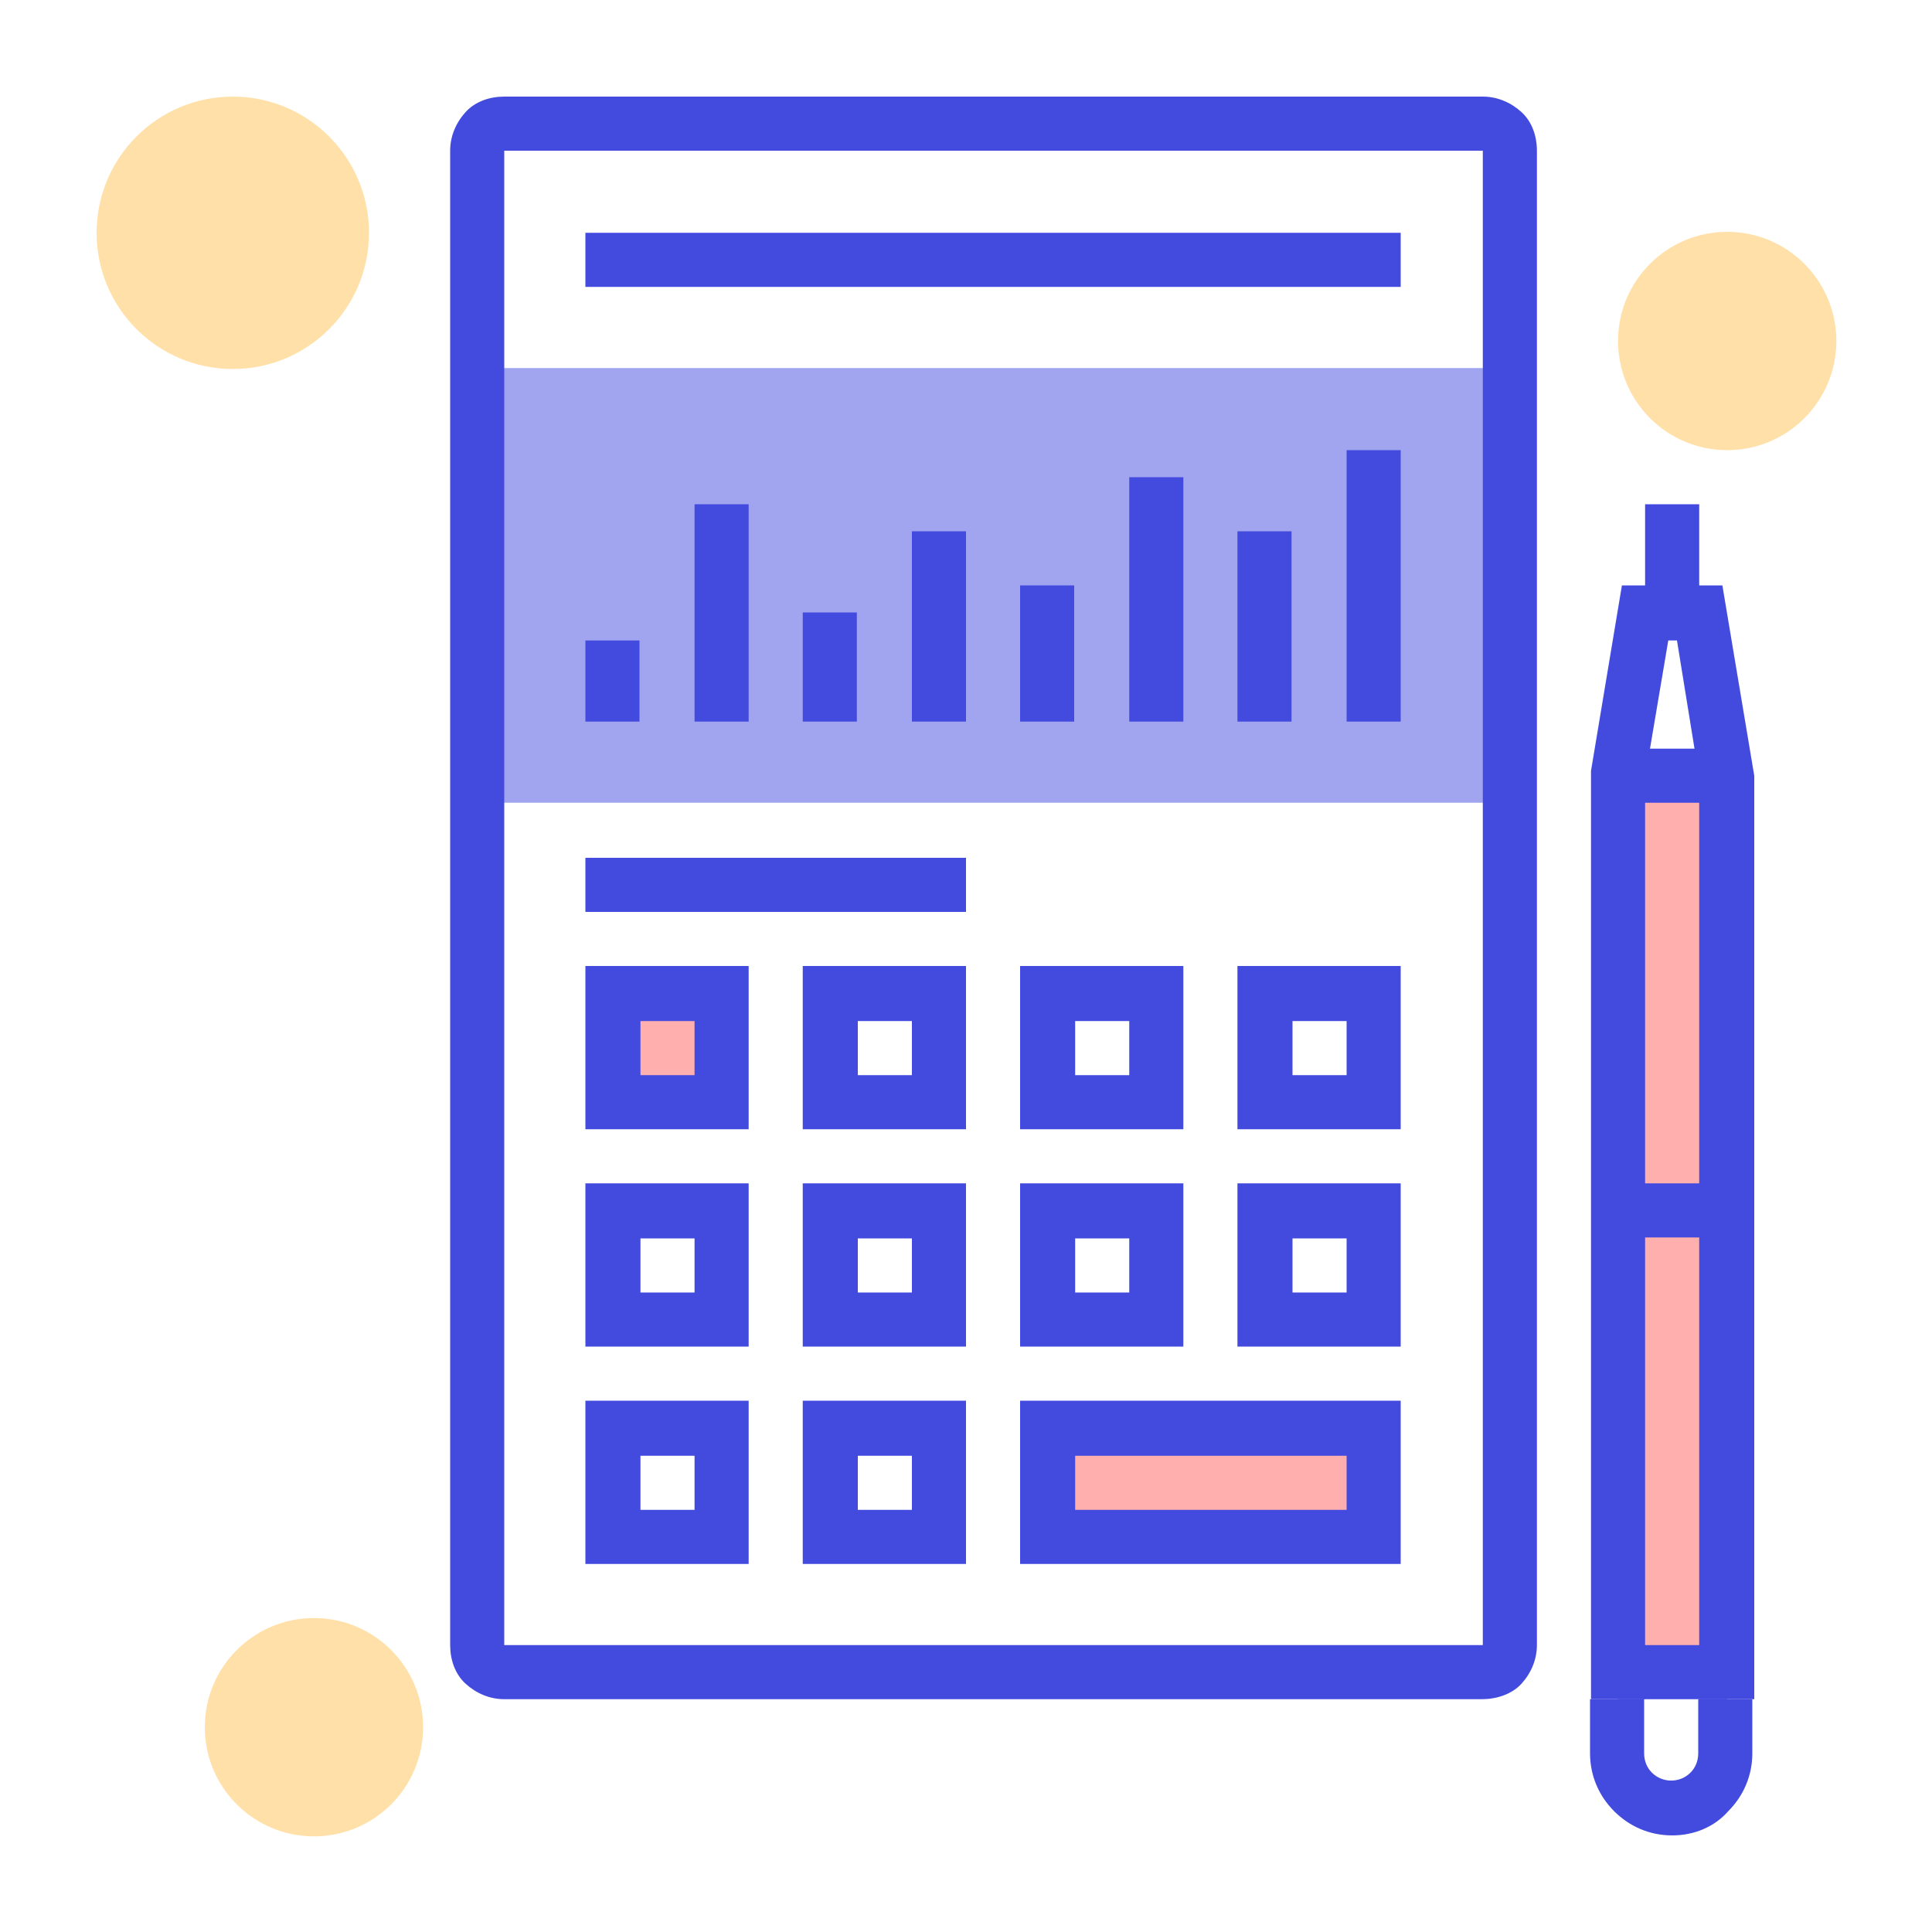
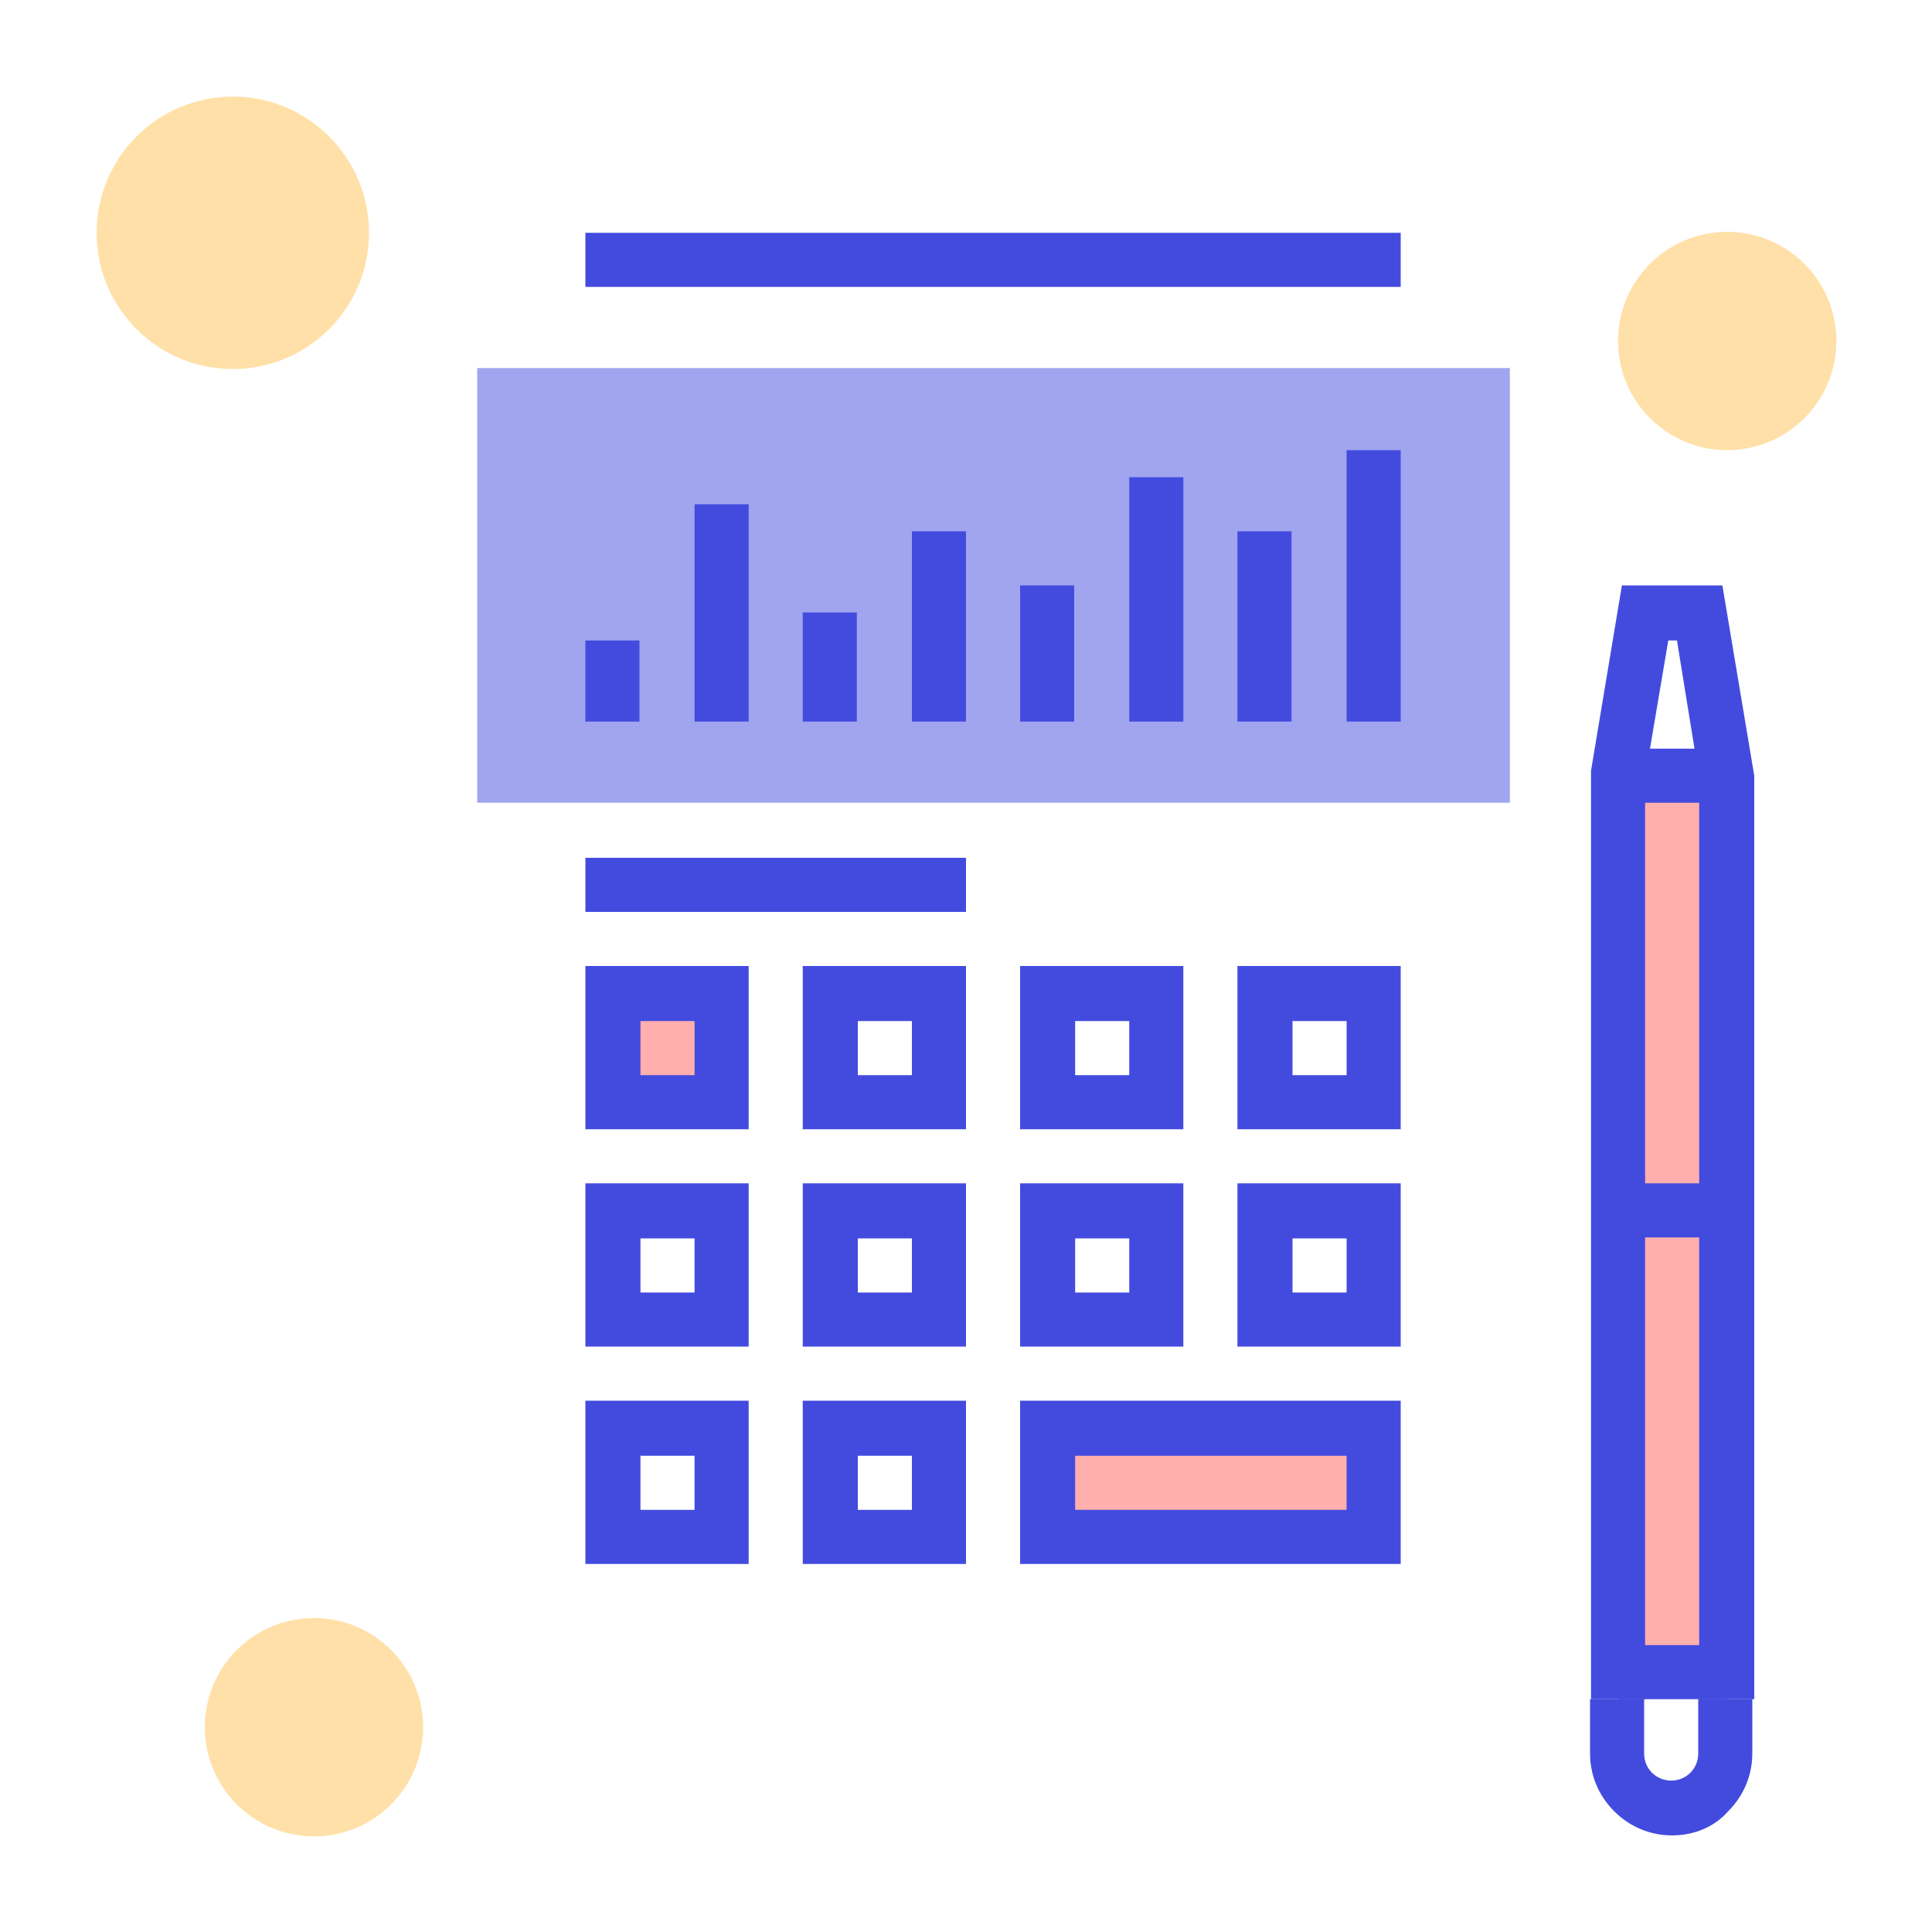
<svg xmlns="http://www.w3.org/2000/svg" xmlns:xlink="http://www.w3.org/1999/xlink" version="1.1" id="圖層_1" x="0px" y="0px" viewBox="0 0 200 200" style="enable-background:new 0 0 200 200;" xml:space="preserve">
  <style type="text/css">
	.st0{opacity:0.5;}
	.st1{fill:#FFC252;}
	.st2{fill:#FF5F5C;}
	.st3{fill:url(#SVGID_1_);}
	.st4{fill:url(#SVGID_2_);}
	.st5{fill:url(#SVGID_3_);}
	.st6{fill:url(#SVGID_4_);}
	.st7{fill:url(#SVGID_5_);}
	.st8{fill:url(#SVGID_6_);}
	.st9{clip-path:url(#SVGID_8_);fill:#434BDF;}
	.st10{fill:url(#SVGID_9_);}
	.st11{fill:url(#SVGID_10_);}
	.st12{fill:url(#SVGID_11_);}
	.st13{fill:url(#SVGID_12_);}
	.st14{fill:url(#SVGID_13_);}
	.st15{fill:url(#SVGID_14_);}
	.st16{fill:url(#SVGID_15_);}
	.st17{fill:url(#SVGID_16_);}
	.st18{fill:url(#SVGID_17_);}
	.st19{fill:url(#SVGID_18_);}
	.st20{fill:url(#SVGID_19_);}
	.st21{fill:url(#SVGID_20_);}
	.st22{fill:url(#SVGID_21_);}
	.st23{fill:url(#SVGID_22_);}
	.st24{fill:url(#SVGID_23_);}
	.st25{fill:url(#SVGID_24_);}
	.st26{fill:url(#SVGID_25_);}
	.st27{fill:url(#SVGID_26_);}
	.st28{fill:url(#SVGID_27_);}
	.st29{fill:url(#SVGID_28_);}
	.st30{fill:url(#SVGID_29_);}
	.st31{fill:url(#SVGID_30_);}
</style>
  <g>
    <g>
      <g class="st0">
        <circle class="st1" cx="32.5" cy="178.8" r="11.3" />
      </g>
      <g class="st0">
        <circle class="st1" cx="24.1" cy="24.1" r="14.1" />
      </g>
      <g class="st0">
        <circle class="st1" cx="178.8" cy="35.3" r="11.3" />
      </g>
    </g>
    <g>
      <g class="st0">
        <rect x="167.5" y="80.3" class="st2" width="11.3" height="92.8" />
      </g>
      <g>
        <linearGradient id="SVGID_1_" gradientUnits="userSpaceOnUse" x1="167.5" y1="173.125" x2="178.75" y2="173.125">
          <stop offset="0" style="stop-color:#434BDF" />
          <stop offset="1" style="stop-color:#434BDF" />
        </linearGradient>
        <rect x="167.5" y="170.3" class="st3" width="11.3" height="5.6" />
      </g>
      <g>
        <linearGradient id="SVGID_2_" gradientUnits="userSpaceOnUse" x1="164.688" y1="118.281" x2="181.562" y2="118.281">
          <stop offset="0" style="stop-color:#434BDF" />
          <stop offset="1" style="stop-color:#434BDF" />
        </linearGradient>
        <polygon class="st4" points="181.6,175.9 175.9,175.9 175.9,80.5 173.6,66.3 172.7,66.3 170.3,80.5 170.3,175.9 164.7,175.9      164.7,79.8 167.9,60.6 178.3,60.6 181.6,80.3    " />
      </g>
      <g>
        <linearGradient id="SVGID_3_" gradientUnits="userSpaceOnUse" x1="164.688" y1="182.969" x2="181.562" y2="182.969">
          <stop offset="0" style="stop-color:#434BDF" />
          <stop offset="1" style="stop-color:#434BDF" />
        </linearGradient>
        <path class="st5" d="M173.1,190c-2.3,0-4.4-0.9-6-2.5c-1.6-1.6-2.5-3.7-2.5-6v-5.6h5.6v5.6c0,0.8,0.3,1.5,0.8,2     c1.1,1.1,2.9,1.1,4,0c0.5-0.5,0.8-1.2,0.8-2v-5.6h5.6v5.6c0,2.3-0.9,4.4-2.5,6C177.5,189.1,175.4,190,173.1,190z" />
      </g>
      <g>
        <linearGradient id="SVGID_4_" gradientUnits="userSpaceOnUse" x1="167.5" y1="80.312" x2="178.75" y2="80.312">
          <stop offset="0" style="stop-color:#434BDF" />
          <stop offset="1" style="stop-color:#434BDF" />
        </linearGradient>
        <rect x="167.5" y="77.5" class="st6" width="11.3" height="5.6" />
      </g>
      <g>
        <linearGradient id="SVGID_5_" gradientUnits="userSpaceOnUse" x1="170.312" y1="57.812" x2="175.938" y2="57.812">
          <stop offset="0" style="stop-color:#434BDF" />
          <stop offset="1" style="stop-color:#434BDF" />
        </linearGradient>
-         <rect x="170.3" y="52.2" class="st7" width="5.6" height="11.3" />
      </g>
      <g>
        <linearGradient id="SVGID_6_" gradientUnits="userSpaceOnUse" x1="167.5" y1="125.312" x2="178.75" y2="125.312">
          <stop offset="0" style="stop-color:#434BDF" />
          <stop offset="1" style="stop-color:#434BDF" />
        </linearGradient>
        <rect x="167.5" y="122.5" class="st8" width="11.3" height="5.6" />
      </g>
    </g>
    <g>
      <g class="st0">
        <g>
          <defs>
            <rect id="SVGID_7_" x="49.4" y="38.1" width="106.9" height="45" />
          </defs>
          <clipPath id="SVGID_8_">
            <use xlink:href="#SVGID_7_" style="overflow:visible;" />
          </clipPath>
          <path class="st9" d="M49.4,38.1v45V38.1z" />
          <rect x="49.4" y="38.1" class="st9" width="106.9" height="45" />
          <path class="st9" d="M156.3,83.1v-45V83.1z" />
        </g>
      </g>
      <g>
        <linearGradient id="SVGID_9_" gradientUnits="userSpaceOnUse" x1="46.562" y1="92.969" x2="159.062" y2="92.969">
          <stop offset="0" style="stop-color:#434BDF" />
          <stop offset="1" style="stop-color:#434BDF" />
        </linearGradient>
-         <path class="st10" d="M153.4,175.9H52.2c-1.5,0-2.9-0.6-4-1.6s-1.6-2.5-1.6-4V15.6c0-1.5,0.6-2.9,1.6-4s2.5-1.6,4-1.6h101.3     c1.5,0,2.9,0.6,4,1.6s1.6,2.5,1.6,4v154.7c0,1.5-0.6,2.9-1.6,4S154.9,175.9,153.4,175.9z M52.2,15.6v154.7h101.3V15.6H52.2z" />
      </g>
      <g>
        <g class="st0">
          <rect x="63.4" y="102.8" class="st2" width="11.3" height="11.3" />
        </g>
        <g class="st0">
          <rect x="108.4" y="147.8" class="st2" width="33.8" height="11.3" />
        </g>
        <g>
          <linearGradient id="SVGID_10_" gradientUnits="userSpaceOnUse" x1="60.625" y1="108.438" x2="77.5" y2="108.438">
            <stop offset="0" style="stop-color:#434BDF" />
            <stop offset="1" style="stop-color:#434BDF" />
          </linearGradient>
          <path class="st11" d="M77.5,116.9H60.6V100h16.9V116.9z M66.3,111.3h5.6v-5.6h-5.6V111.3z" />
        </g>
        <g>
          <linearGradient id="SVGID_11_" gradientUnits="userSpaceOnUse" x1="60.625" y1="130.938" x2="77.5" y2="130.938">
            <stop offset="0" style="stop-color:#434BDF" />
            <stop offset="1" style="stop-color:#434BDF" />
          </linearGradient>
          <path class="st12" d="M77.5,139.4H60.6v-16.9h16.9V139.4z M66.3,133.8h5.6v-5.6h-5.6V133.8z" />
        </g>
        <g>
          <linearGradient id="SVGID_12_" gradientUnits="userSpaceOnUse" x1="60.625" y1="153.438" x2="77.5" y2="153.438">
            <stop offset="0" style="stop-color:#434BDF" />
            <stop offset="1" style="stop-color:#434BDF" />
          </linearGradient>
          <path class="st13" d="M77.5,161.9H60.6V145h16.9V161.9z M66.3,156.3h5.6v-5.6h-5.6V156.3z" />
        </g>
        <g>
          <linearGradient id="SVGID_13_" gradientUnits="userSpaceOnUse" x1="83.125" y1="108.438" x2="100" y2="108.438">
            <stop offset="0" style="stop-color:#434BDF" />
            <stop offset="1" style="stop-color:#434BDF" />
          </linearGradient>
          <path class="st14" d="M100,116.9H83.1V100H100V116.9z M88.8,111.3h5.6v-5.6h-5.6V111.3z" />
        </g>
        <g>
          <linearGradient id="SVGID_14_" gradientUnits="userSpaceOnUse" x1="83.125" y1="130.938" x2="100" y2="130.938">
            <stop offset="0" style="stop-color:#434BDF" />
            <stop offset="1" style="stop-color:#434BDF" />
          </linearGradient>
          <path class="st15" d="M100,139.4H83.1v-16.9H100V139.4z M88.8,133.8h5.6v-5.6h-5.6V133.8z" />
        </g>
        <g>
          <linearGradient id="SVGID_15_" gradientUnits="userSpaceOnUse" x1="83.125" y1="153.438" x2="100" y2="153.438">
            <stop offset="0" style="stop-color:#434BDF" />
            <stop offset="1" style="stop-color:#434BDF" />
          </linearGradient>
          <path class="st16" d="M100,161.9H83.1V145H100V161.9z M88.8,156.3h5.6v-5.6h-5.6V156.3z" />
        </g>
        <g>
          <linearGradient id="SVGID_16_" gradientUnits="userSpaceOnUse" x1="105.625" y1="108.438" x2="122.5" y2="108.438">
            <stop offset="0" style="stop-color:#434BDF" />
            <stop offset="1" style="stop-color:#434BDF" />
          </linearGradient>
          <path class="st17" d="M122.5,116.9h-16.9V100h16.9V116.9z M111.3,111.3h5.6v-5.6h-5.6V111.3z" />
        </g>
        <g>
          <linearGradient id="SVGID_17_" gradientUnits="userSpaceOnUse" x1="105.625" y1="130.938" x2="122.5" y2="130.938">
            <stop offset="0" style="stop-color:#434BDF" />
            <stop offset="1" style="stop-color:#434BDF" />
          </linearGradient>
          <path class="st18" d="M122.5,139.4h-16.9v-16.9h16.9V139.4z M111.3,133.8h5.6v-5.6h-5.6V133.8z" />
        </g>
        <g>
          <linearGradient id="SVGID_18_" gradientUnits="userSpaceOnUse" x1="128.125" y1="108.438" x2="145" y2="108.438">
            <stop offset="0" style="stop-color:#434BDF" />
            <stop offset="1" style="stop-color:#434BDF" />
          </linearGradient>
          <path class="st19" d="M145,116.9h-16.9V100H145V116.9z M133.8,111.3h5.6v-5.6h-5.6V111.3z" />
        </g>
        <g>
          <linearGradient id="SVGID_19_" gradientUnits="userSpaceOnUse" x1="128.125" y1="130.938" x2="145" y2="130.938">
            <stop offset="0" style="stop-color:#434BDF" />
            <stop offset="1" style="stop-color:#434BDF" />
          </linearGradient>
          <path class="st20" d="M145,139.4h-16.9v-16.9H145V139.4z M133.8,133.8h5.6v-5.6h-5.6V133.8z" />
        </g>
        <g>
          <linearGradient id="SVGID_20_" gradientUnits="userSpaceOnUse" x1="105.625" y1="153.438" x2="145" y2="153.438">
            <stop offset="0" style="stop-color:#434BDF" />
            <stop offset="1" style="stop-color:#434BDF" />
          </linearGradient>
          <path class="st21" d="M145,161.9h-39.4V145H145V161.9z M111.3,156.3h28.1v-5.6h-28.1V156.3z" />
        </g>
      </g>
      <g>
        <linearGradient id="SVGID_21_" gradientUnits="userSpaceOnUse" x1="60.625" y1="26.875" x2="145" y2="26.875">
          <stop offset="0" style="stop-color:#434BDF" />
          <stop offset="1" style="stop-color:#434BDF" />
        </linearGradient>
        <rect x="60.6" y="24.1" class="st22" width="84.4" height="5.6" />
      </g>
      <g>
        <linearGradient id="SVGID_22_" gradientUnits="userSpaceOnUse" x1="60.625" y1="91.562" x2="100" y2="91.562">
          <stop offset="0" style="stop-color:#434BDF" />
          <stop offset="1" style="stop-color:#434BDF" />
        </linearGradient>
        <rect x="60.6" y="88.8" class="st23" width="39.4" height="5.6" />
      </g>
      <g>
        <g>
          <linearGradient id="SVGID_23_" gradientUnits="userSpaceOnUse" x1="60.625" y1="70.469" x2="66.25" y2="70.469">
            <stop offset="0" style="stop-color:#434BDF" />
            <stop offset="1" style="stop-color:#434BDF" />
          </linearGradient>
          <rect x="60.6" y="66.3" class="st24" width="5.6" height="8.4" />
        </g>
        <g>
          <linearGradient id="SVGID_24_" gradientUnits="userSpaceOnUse" x1="71.875" y1="63.438" x2="77.5" y2="63.438">
            <stop offset="0" style="stop-color:#434BDF" />
            <stop offset="1" style="stop-color:#434BDF" />
          </linearGradient>
          <rect x="71.9" y="52.2" class="st25" width="5.6" height="22.5" />
        </g>
        <g>
          <linearGradient id="SVGID_25_" gradientUnits="userSpaceOnUse" x1="83.125" y1="69.062" x2="88.75" y2="69.062">
            <stop offset="0" style="stop-color:#434BDF" />
            <stop offset="1" style="stop-color:#434BDF" />
          </linearGradient>
          <rect x="83.1" y="63.4" class="st26" width="5.6" height="11.3" />
        </g>
        <g>
          <linearGradient id="SVGID_26_" gradientUnits="userSpaceOnUse" x1="94.375" y1="64.844" x2="100" y2="64.844">
            <stop offset="0" style="stop-color:#434BDF" />
            <stop offset="1" style="stop-color:#434BDF" />
          </linearGradient>
          <rect x="94.4" y="55" class="st27" width="5.6" height="19.7" />
        </g>
        <g>
          <linearGradient id="SVGID_27_" gradientUnits="userSpaceOnUse" x1="105.625" y1="67.656" x2="111.25" y2="67.656">
            <stop offset="0" style="stop-color:#434BDF" />
            <stop offset="1" style="stop-color:#434BDF" />
          </linearGradient>
          <rect x="105.6" y="60.6" class="st28" width="5.6" height="14.1" />
        </g>
        <g>
          <linearGradient id="SVGID_28_" gradientUnits="userSpaceOnUse" x1="116.875" y1="62.031" x2="122.5" y2="62.031">
            <stop offset="0" style="stop-color:#434BDF" />
            <stop offset="1" style="stop-color:#434BDF" />
          </linearGradient>
          <rect x="116.9" y="49.4" class="st29" width="5.6" height="25.3" />
        </g>
        <g>
          <linearGradient id="SVGID_29_" gradientUnits="userSpaceOnUse" x1="128.125" y1="64.844" x2="133.75" y2="64.844">
            <stop offset="0" style="stop-color:#434BDF" />
            <stop offset="1" style="stop-color:#434BDF" />
          </linearGradient>
          <rect x="128.1" y="55" class="st30" width="5.6" height="19.7" />
        </g>
        <g>
          <linearGradient id="SVGID_30_" gradientUnits="userSpaceOnUse" x1="139.375" y1="60.625" x2="145" y2="60.625">
            <stop offset="0" style="stop-color:#434BDF" />
            <stop offset="1" style="stop-color:#434BDF" />
          </linearGradient>
          <rect x="139.4" y="46.6" class="st31" width="5.6" height="28.1" />
        </g>
      </g>
    </g>
  </g>
</svg>